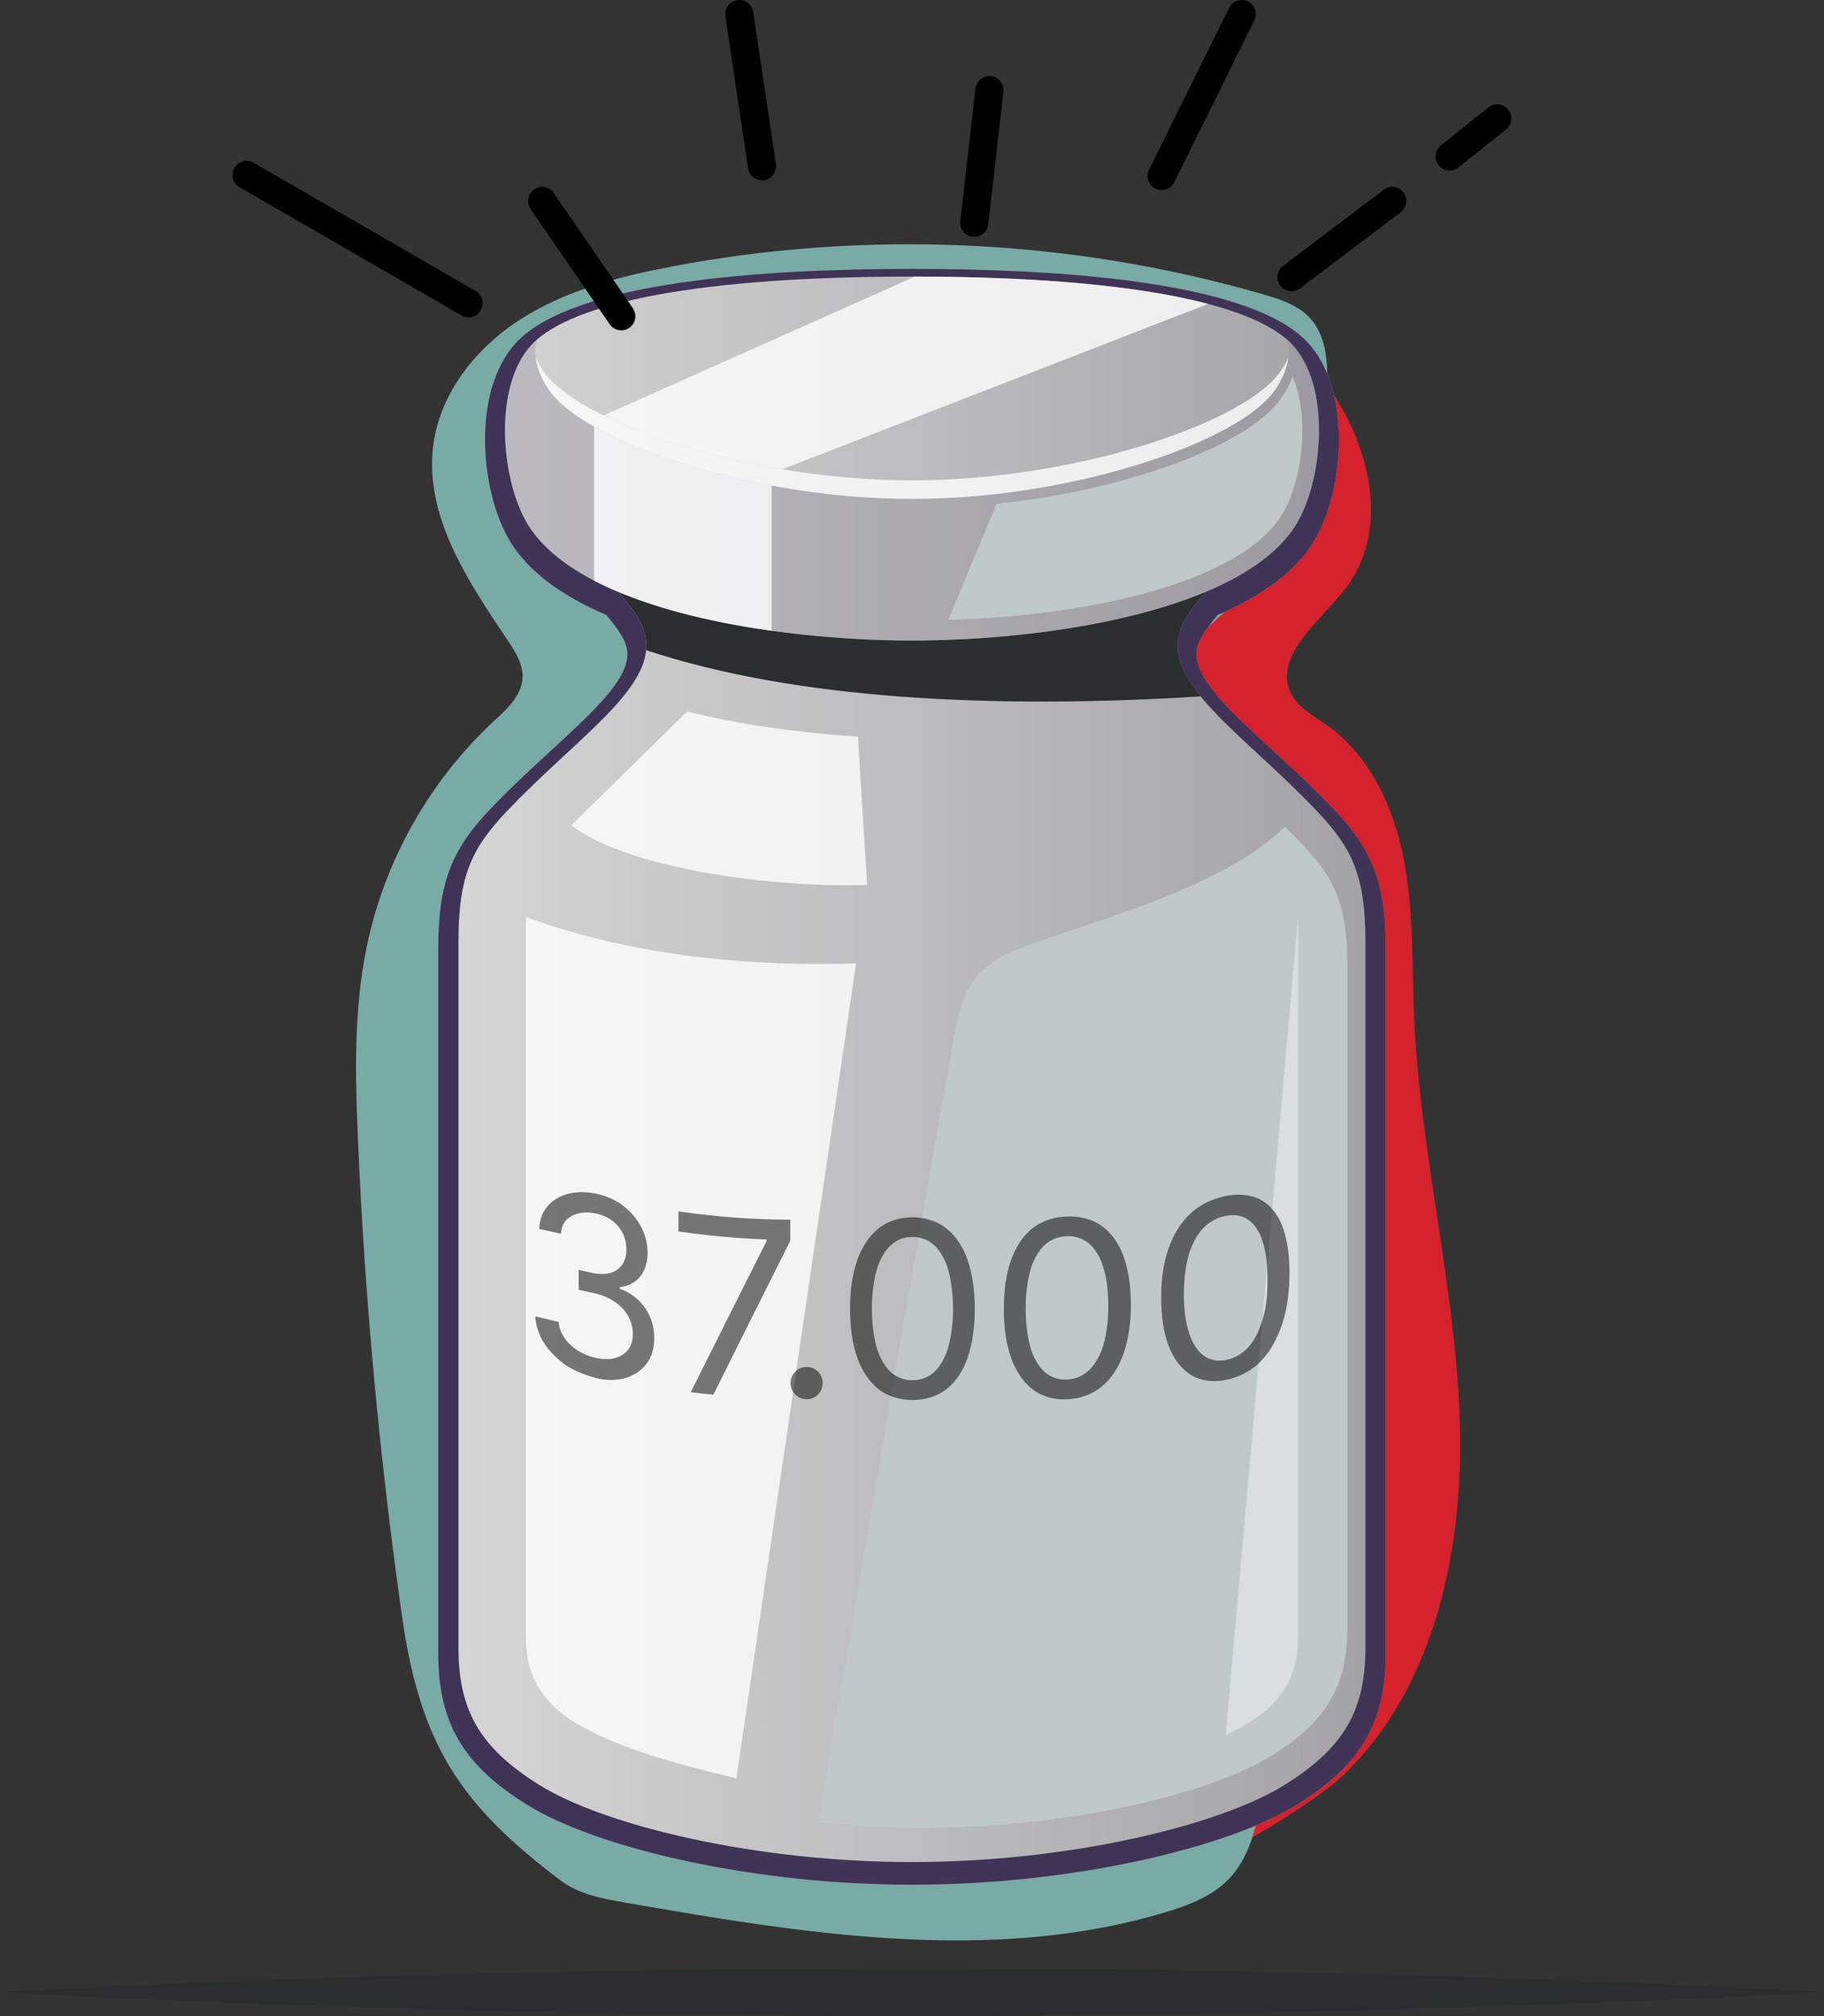
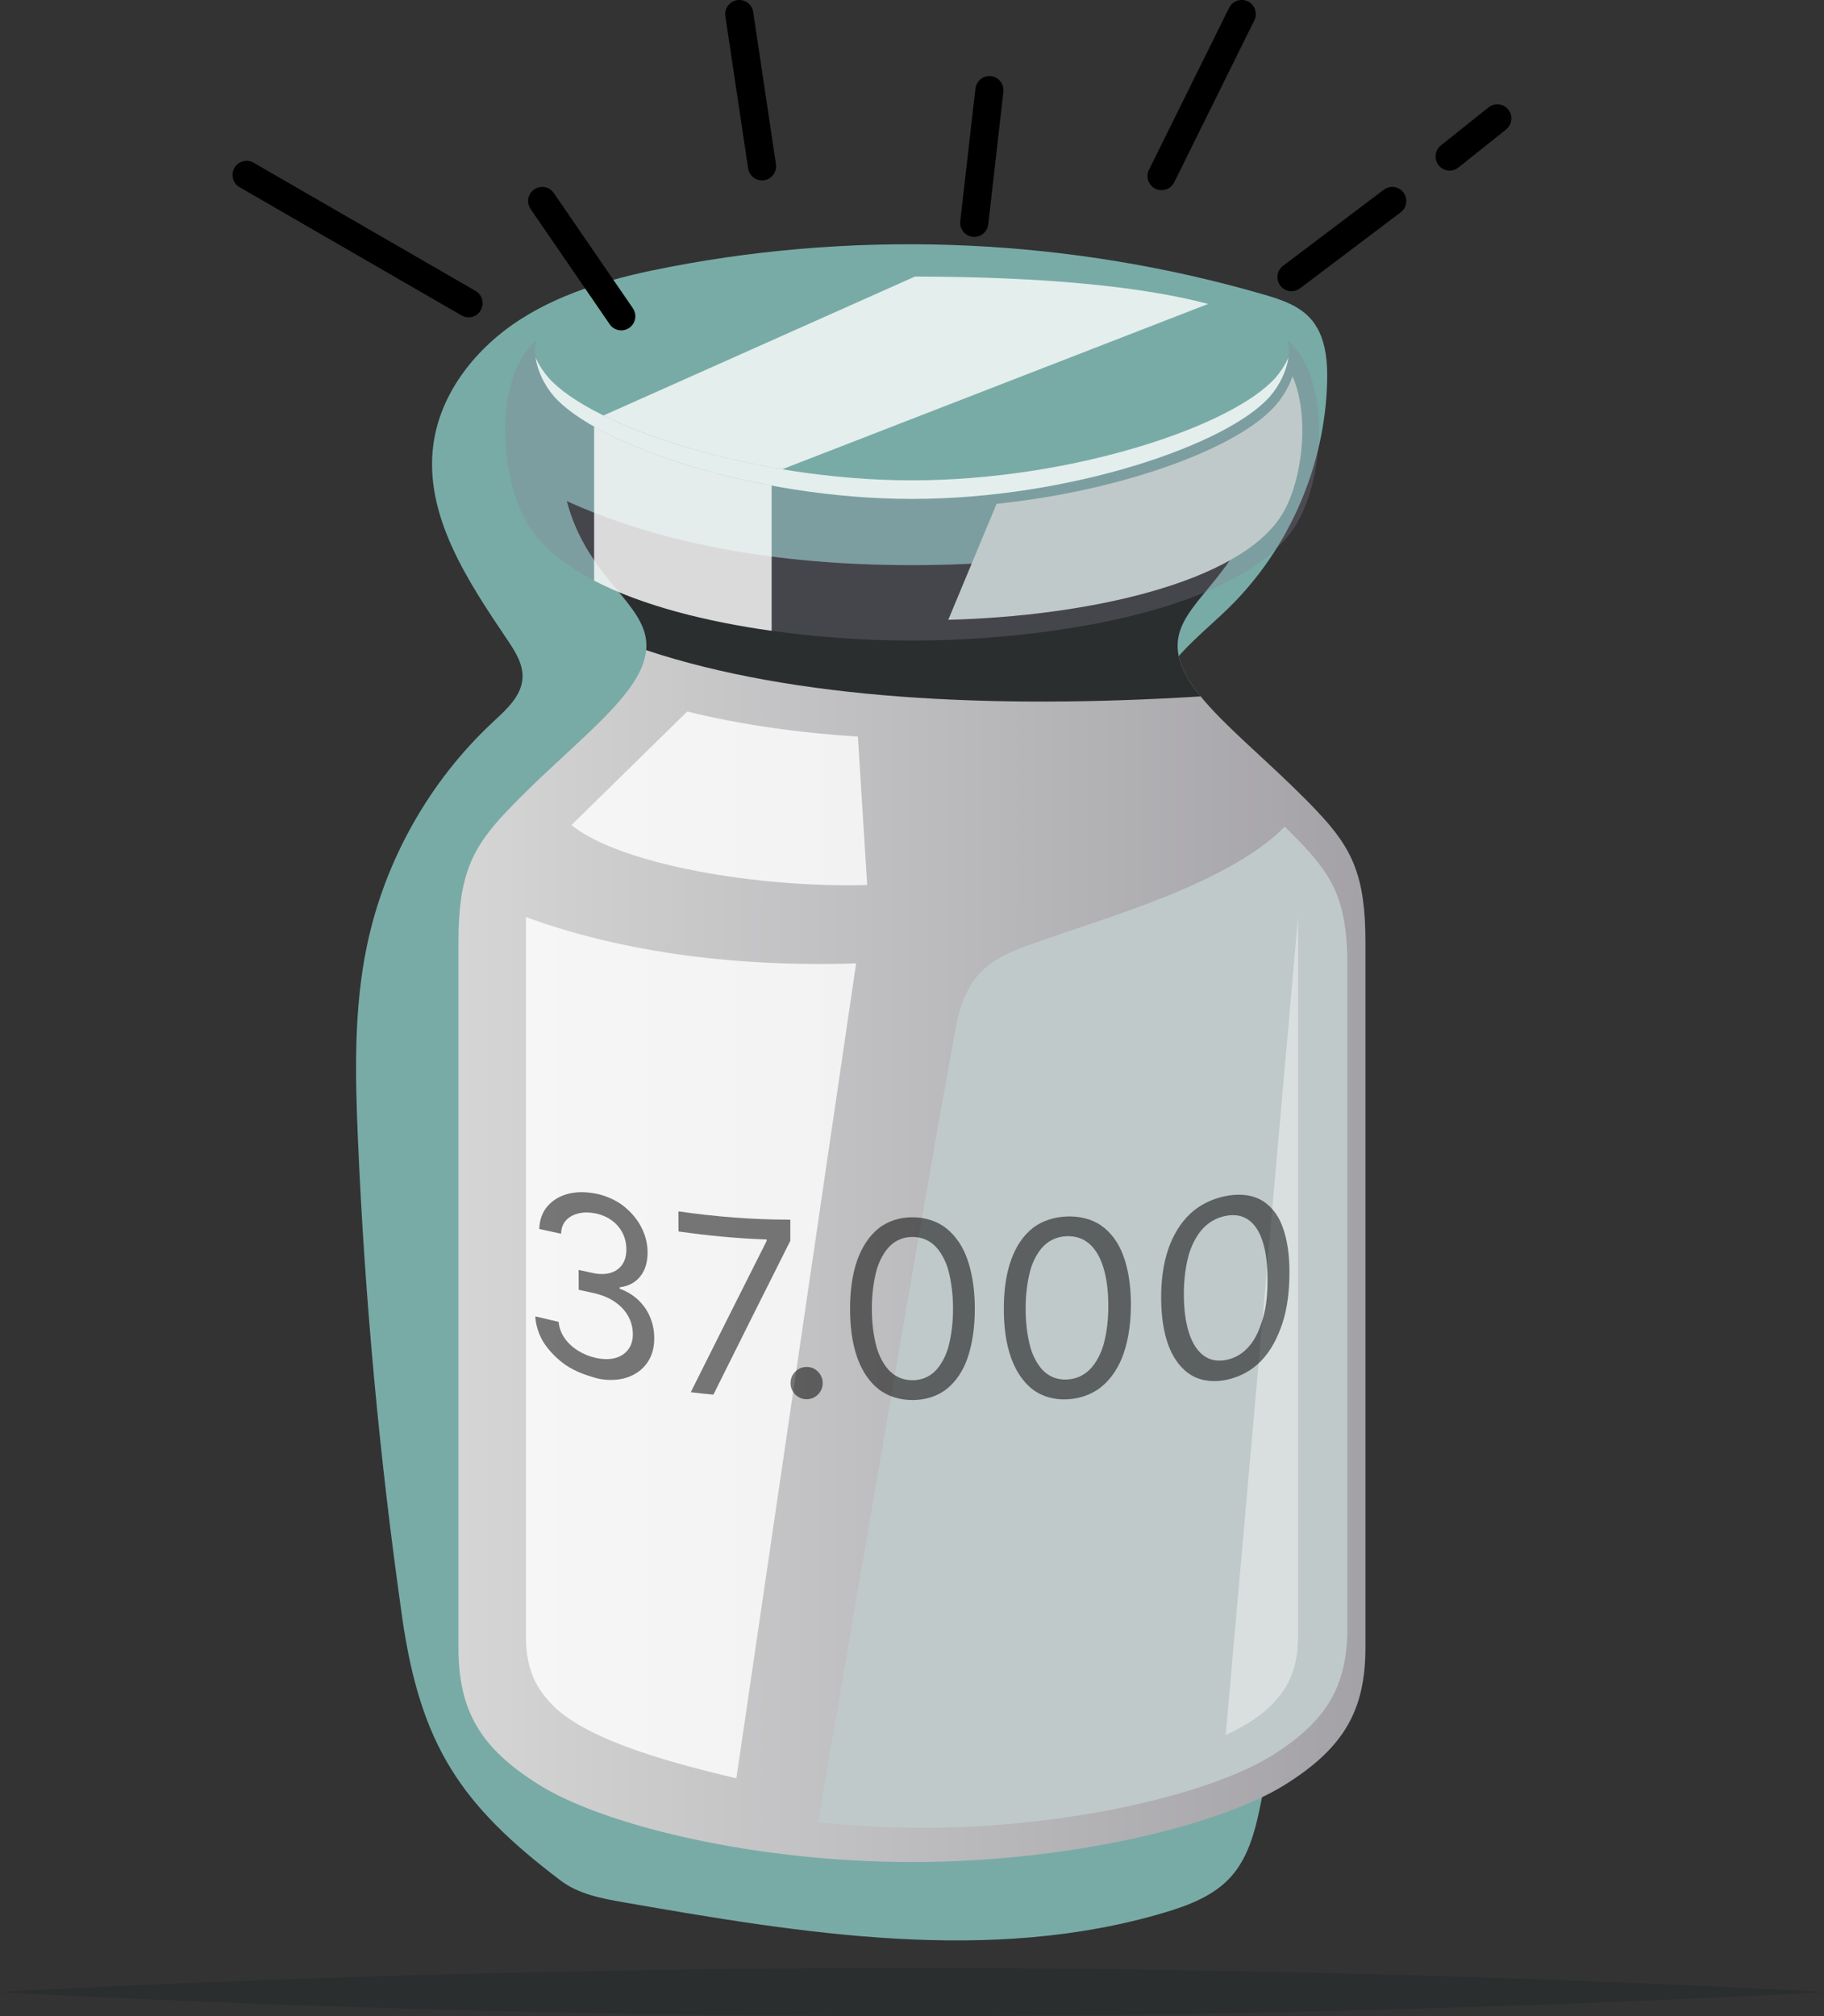
<svg xmlns="http://www.w3.org/2000/svg" xmlns:xlink="http://www.w3.org/1999/xlink" fill="none" height="137" viewBox="0 0 124 137" width="124">
  <rect x="0" y="0" width="124" height="137" fill="#333333" stroke="none" />
  <linearGradient id="a">
    <stop offset="0" stop-color="#d7d7d7" />
    <stop offset="1" stop-color="#9a989d" />
  </linearGradient>
  <linearGradient id="b" gradientUnits="userSpaceOnUse" x1="23.487" x2="111.606" xlink:href="#a" y1="73.173" y2="73.173" />
  <linearGradient id="c" gradientUnits="userSpaceOnUse" x1="28.916" x2="104.612" xlink:href="#a" y1="80.291" y2="80.291" />
  <linearGradient id="d" gradientUnits="userSpaceOnUse" x1="28.916" x2="104.612" xlink:href="#a" y1="31.161" y2="31.161" />
  <clipPath id="e">
    <path d="m0 0h124v137h-124z" />
  </clipPath>
  <g clip-path="url(#e)">
-     <path d="m91.124 120.819c6.538-6.129 8.468-15.827 8.097-24.796-.371-8.968-2.67-17.771-3.077-26.738-.165-3.618-.022-7.271-.698-10.829-.676-3.557-2.3-7.11-5.255-9.19-.874-.615-1.892-1.138-2.39-2.085-1.309-2.494 1.792-4.841 3.551-7.039 3.79-4.736 1.265-12.08-3.122-16.267-.659-.628-1.389-1.237-2.273-1.447-2.435-.578-4.379 1.96-5.598 4.152-2.373 4.264-4.746 8.527-7.119 12.791-1.043 1.874-2.1 3.784-2.536 5.886-.553 2.661-.071 5.417.453 8.084 1.103 5.615 2.397 11.202 4.216 16.626 1.632 4.862 3.692 9.611 4.639 14.652 1.046 5.568.695 11.324-.297 16.903-1.283 7.207-3.635 14.223-6.954 20.744-.794 1.559-1.669 3.264-1.298 4.975 1.287 5.926 17.27-4.181 19.661-6.423z" fill="#d5222c" />
    <path d="m27.329 109.82c-1.528-10.74-2.529-21.556-2.996-32.395-.19-4.388-.287-8.827.606-13.128 1.208-5.815 4.261-11.231 8.607-15.265.893-.83 1.913-1.744 1.976-2.965.049-.937-.492-1.79-1.016-2.567-2.71-4.017-5.682-8.469-5.047-13.277.472-3.573 2.956-6.644 5.994-8.569 3.038-1.925 6.592-2.849 10.121-3.525 13.345-2.554 27.29-1.903 40.341 1.886 1.149.334 2.349.726 3.156 1.611 1.014 1.111 1.185 2.747 1.152 4.254-.129 5.771-2.603 11.456-6.737 15.473-2.072 2.013-4.69 3.874-5.224 6.718-.586 3.114 1.573 5.985 3.33 8.617 6.234 9.342 8.581 20.86 8.582 32.102.001 11.243-2.198 22.355-4.387 33.38-.381 1.919-.812 3.94-2.126 5.386-1.16 1.277-2.848 1.92-4.5 2.411-11.845 3.526-24.538 1.431-36.711-.688-1.521-.265-3.107-.557-4.34-1.491-6.745-5.11-9.527-9.139-10.783-17.969z" fill="#78aba6" />
    <path d="m0 135.368s27.759 1.631 62 1.631c34.242 0 62.001-1.631 62.001-1.631s-27.759-1.631-62.001-1.631c-34.242 0-62 1.631-62 1.631z" fill="#2a2e2e" />
-     <path d="m62 128.076c-5.154 0-10.466-.557-15.361-1.611-4.592-.988-8.431-2.345-10.808-3.82-4.347-2.696-6.041-5.578-6.041-10.281v-47.816c0-4.499.837-6.747 3.582-9.62 1.371-1.435 2.814-2.758 4.087-3.927 2.784-2.555 5.189-4.762 5.189-6.539 0-.839-.536-1.589-1.429-2.671-3.098-1.323-5.282-2.975-6.493-4.914-1.044-1.672-1.698-4.18-1.75-6.711-.06-2.916.695-5.364 2.123-6.896 3.857-4.134 16.757-5.001 26.899-5.001 10.143 0 23.043.868 26.9 5.001 1.429 1.532 2.183 3.981 2.123 6.896-.052 2.53-.707 5.039-1.75 6.711-1.211 1.939-3.395 3.591-6.492 4.914-.893 1.082-1.429 1.834-1.429 2.671 0 1.777 2.405 3.984 5.189 6.539 1.273 1.168 2.716 2.492 4.087 3.927 2.745 2.873 3.582 5.12 3.582 9.62v47.816c0 4.703-1.693 7.585-6.041 10.281-2.378 1.475-6.216 2.832-10.808 3.82-4.895 1.054-10.206 1.611-15.361 1.611z" fill="url(#b)" />
-     <path d="m62 128.076c-5.154 0-10.466-.557-15.361-1.611-4.592-.988-8.431-2.345-10.808-3.82-4.347-2.696-6.041-5.578-6.041-10.281v-47.816c0-4.499.837-6.747 3.582-9.62 1.371-1.435 2.814-2.758 4.087-3.927 2.784-2.555 5.189-4.762 5.189-6.539 0-.839-.536-1.589-1.429-2.671-3.098-1.323-5.282-2.975-6.493-4.914-1.044-1.672-1.698-4.18-1.75-6.711-.06-2.916.695-5.364 2.123-6.896 3.857-4.134 16.757-5.001 26.899-5.001 10.143 0 23.043.868 26.9 5.001 1.429 1.532 2.183 3.981 2.123 6.896-.052 2.53-.707 5.039-1.75 6.711-1.211 1.939-3.395 3.591-6.492 4.914-.893 1.082-1.429 1.834-1.429 2.671 0 1.777 2.405 3.984 5.189 6.539 1.273 1.168 2.716 2.492 4.087 3.927 2.745 2.873 3.582 5.12 3.582 9.62v47.816c0 4.703-1.693 7.585-6.041 10.281-2.378 1.475-6.216 2.832-10.808 3.82-4.895 1.054-10.206 1.611-15.361 1.611z" fill="#403356" />
    <path d="m89.593 55.18c-4.495-4.746-9.535-8.034-9.535-11.296 0-2.925 4.01-4.52 5.416-9.838-6.079 2.757-13.849 4.356-23.475 4.356s-17.396-1.599-23.475-4.356c1.406 5.318 5.416 6.912 5.416 9.838 0 3.262-5.04 6.55-9.535 11.296-2.349 2.481-3.239 4.362-3.239 8.838v47.935c0 4.269 1.464 6.819 5.452 9.315 4.453 2.788 14.732 5.267 25.378 5.267s20.926-2.48 25.378-5.267c3.988-2.496 5.452-5.046 5.452-9.315v-47.935c0-4.477-.889-6.358-3.239-8.838z" fill="url(#c)" />
    <path d="m38.526 34.046c1.406 5.318 5.416 6.912 5.416 9.838 0 .1-.005.199-.014.298 10.039 3.332 23.466 4.027 37.697 3.141-.968-1.189-1.567-2.315-1.567-3.44 0-2.925 4.01-4.52 5.416-9.838-6.079 2.757-13.849 4.356-23.475 4.356s-17.396-1.599-23.475-4.356z" fill="#2a2e2e" />
-     <path d="m87.867 23.433c-2.685-2.903-11.57-4.639-25.867-4.639s-23.183 1.736-25.867 4.639c-2.667 2.884-2.052 9.294-.235 12.23 3.604 5.824 16.77 7.865 26.102 7.865 9.332 0 22.498-2.04 26.102-7.865 1.817-2.936 2.432-9.346-.235-12.23z" fill="url(#d)" />
-     <path d="m87.867 23.433c-2.685-2.903-11.57-4.639-25.867-4.639s-23.183 1.736-25.867 4.639c-2.667 2.884-2.052 9.294-.235 12.23 3.604 5.824 16.77 7.865 26.102 7.865 9.332 0 22.498-2.04 26.102-7.865 1.817-2.936 2.432-9.346-.235-12.23z" fill="url(#d)" />
    <path d="m87.867 23.433c-.105-.114-.224-.225-.347-.335.359 1.155-.247 2.751-1.16 3.811-2.844 3.301-13.643 6.994-24.359 6.994-10.716 0-21.515-3.692-24.359-6.994-.913-1.06-1.52-2.656-1.16-3.811-.124.11-.243.222-.347.335-2.667 2.884-2.052 9.294-.235 12.23 3.604 5.824 16.77 7.865 26.102 7.865 9.332 0 22.498-2.04 26.102-7.865 1.817-2.936 2.432-9.346-.235-12.23z" fill="#877f93" opacity=".3" />
    <path d="m62.744 124.206c9.965 0 19.585-2.32 23.753-4.929 3.732-2.337 5.103-4.723 5.103-8.719v-44.863c0-4.19-.832-5.95-3.031-8.273-.406-.429-.817-.846-1.229-1.25-3.678 3.765-11.931 6.124-15.828 7.504-3.113 1.103-5.535 1.601-6.428 5.648-.615 2.788-6.365 36.347-9.464 54.499 2.306.245 4.704.382 7.124.382z" fill="#c0c9c9" />
    <g fill="#fff">
      <path d="m46.721 48.351c3.595.889 7.484 1.435 11.602 1.708l.63 10.081c-7.366.207-16.756-1.366-20.105-4.074l7.872-7.716z" opacity=".8" />
      <path d="m35.753 62.32v48.87c0 2.351.774 3.571 1.694 4.558 2.089 2.241 7.037 3.794 12.613 5.093l8.14-55.376c-8.948.284-16.509-.969-22.446-3.146z" opacity=".8" />
      <path d="m83.327 117.903c1.371-.644 2.481-1.355 3.225-2.155.919-.986 1.694-2.207 1.694-4.558v-48.87z" opacity=".4" />
    </g>
    <path d="m67.75 34.235c8.284-.843 16.392-3.7 18.995-6.721.458-.531.871-1.214 1.129-1.946.455 1.06.688 2.417.658 3.925-.042 2.072-.571 4.172-1.381 5.481-2.876 4.647-13.259 6.902-22.684 7.144l3.285-7.883z" fill="#c0c9c9" />
    <path d="m40.39 39.457c3.263 1.696 7.63 2.788 12.068 3.409v-9.868c-4.895-.909-9.229-2.403-12.068-4.008z" fill="#fff" opacity=".8" />
    <path d="m37.641 26.909c2.844 3.301 13.643 6.994 24.359 6.994 10.716 0 21.515-3.692 24.359-6.994.621-.721 1.099-1.688 1.23-2.598-.223.485-.521.947-.862 1.336-2.888 3.301-13.848 6.994-24.727 6.994s-21.84-3.692-24.727-6.994c-.34-.389-.639-.851-.862-1.336.13.909.609 1.877 1.23 2.598z" fill="#fff" opacity=".8" />
    <path d="m53.179 31.888 28.954-11.235c-4.482-1.185-11.187-1.848-19.934-1.859l-21.172 9.439c3.039 1.5 7.362 2.855 12.152 3.655z" fill="#fff" opacity=".8" />
    <g fill="#000">
      <g opacity=".52">
        <path d="m40.546 93.65c-.731-.199-1.447-.458-2.078-.883-.538-.364-1.122-.945-1.477-1.489-.321-.49-.587-1.221-.596-1.826.64.154.957.229 1.582.375.034.394.167.759.398 1.093.231.335.534.62.906.855.372.235.784.403 1.231.501.496.107.929.11 1.306.009.376-.102.67-.293.886-.575.215-.281.321-.633.318-1.054-.003-.443-.11-.852-.322-1.229-.212-.377-.518-.7-.92-.974-.402-.273-.893-.47-1.477-.596-.382-.083-.575-.125-.96-.21-.003-.541-.004-.811-.008-1.351.386.084.577.127.96.208.458.098.858.096 1.204-.006.346-.102.612-.29.802-.564.19-.274.283-.622.28-1.043-.003-.405-.089-.774-.26-1.109-.171-.335-.412-.616-.725-.846-.313-.231-.682-.39-1.106-.478-.398-.084-.773-.088-1.123-.012s-.639.227-.864.457c-.226.229-.346.54-.36.934-.588-.128-.885-.194-1.483-.324.021-.629.212-1.146.567-1.553s.821-.686 1.397-.837c.575-.15 1.213-.141 1.891-.011.625.12 1.372.439 1.873.84.513.41.925.887 1.207 1.436s.424 1.113.429 1.692c.004.689-.163 1.244-.502 1.662-.34.418-.803.665-1.393.733v.099c.494.181.915.435 1.264.768.35.332.617.718.802 1.159.185.441.279.919.282 1.432.004.667-.161 1.235-.496 1.7-.335.466-.804.794-1.39.986-.606.199-1.434.199-2.04.034z" />
        <path d="m46.961 94.605c1.712-3.431 3.433-6.857 5.159-10.281 0-.039 0-.059 0-.097-2.012-.067-4-.259-5.993-.544-.003-.546-.004-.82-.007-1.366 2.533.367 5.046.564 7.606.565v1.437c-1.748 3.482-3.495 6.963-5.227 10.451-.617-.057-.925-.089-1.538-.164z" />
        <path d="m54.836 95.082c-.303 0-.56-.107-.773-.321-.213-.214-.32-.472-.32-.775 0-.303.106-.562.32-.775.213-.213.471-.321.773-.321.302 0 .56.107.772.321.213.214.32.472.32.775 0 .303-.106.562-.32.775-.213.214-.471.321-.772.321z" />
        <path d="m62.03 95.139c-.813 0-1.639-.226-2.29-.73-.686-.532-1.156-1.308-1.448-2.115-.383-1.055-.502-2.239-.502-3.357 0-1.117.122-2.299.506-3.353.295-.809.767-1.589 1.452-2.127.646-.507 1.47-.739 2.282-.739.813 0 1.638.232 2.286.739.688.538 1.167 1.308 1.452 2.127.371 1.063.502 2.239.502 3.353 0 1.114-.13 2.288-.497 3.353-.282.816-.758 1.586-1.445 2.119-.652.506-1.483.73-2.298.73zm0-1.348c.588 0 1.087-.197 1.497-.576.438-.405.785-1.099.939-1.66.228-.837.323-1.742.323-2.618 0-.882-.096-1.792-.323-2.635-.153-.563-.499-1.261-.939-1.669-.41-.379-.909-.576-1.497-.576s-1.087.199-1.497.581c-.438.409-.785 1.105-.939 1.669-.229.841-.323 1.75-.323 2.63s.095 1.781.323 2.618c.153.561.501 1.255.939 1.66.41.379.909.576 1.497.576z" />
        <path d="m72.519 95.093c-.821.033-1.666-.175-2.325-.684-.686-.531-1.156-1.308-1.449-2.115-.383-1.055-.502-2.239-.502-3.357 0-1.117.122-2.299.506-3.353.295-.809.766-1.589 1.452-2.127.652-.512 1.481-.755 2.299-.791.809-.035 1.651.133 2.331.594.703.476 1.206 1.204 1.506 1.993.396 1.04.537 2.206.544 3.305.009 1.134-.123 2.33-.494 3.415-.294.861-.788 1.672-1.494 2.253-.668.55-1.522.832-2.377.865zm-.003-1.349c.603-.023 1.119-.249 1.542-.654.449-.429.807-1.146.966-1.731.232-.848.327-1.763.322-2.65-.004-.875-.085-1.774-.347-2.611-.222-.709-.55-1.242-.97-1.598-.42-.356-.93-.518-1.527-.493-.597.025-1.1.237-1.513.625-.438.412-.787 1.109-.941 1.675-.229.841-.323 1.75-.323 2.63s.096 1.782.323 2.618c.152.559.501 1.255.943 1.653.414.373.922.559 1.524.536z" />
        <path d="m83.417 93.757c-.793.172-1.662.128-2.379-.279-.721-.41-1.227-1.127-1.537-1.883-.419-1.021-.549-2.196-.561-3.293-.012-1.147.111-2.354.489-3.441.308-.885.793-1.731 1.482-2.38.653-.615 1.49-1.01 2.358-1.193.784-.165 1.648-.158 2.376.211.707.358 1.216 1.021 1.504 1.752.396 1.006.513 2.148.511 3.214-.002 1.161-.123 2.414-.491 3.495-.31.912-.734 1.789-1.429 2.514-.625.653-1.448 1.092-2.324 1.282zm-.015-1.353c.604-.128 1.11-.445 1.522-.925.473-.55.736-1.237.935-1.901.255-.846.315-1.802.309-2.708-.004-.856-.078-1.741-.347-2.556-.222-.673-.553-1.154-.98-1.442-.427-.288-.946-.365-1.555-.239s-1.124.427-1.545.888c-.441.482-.792 1.226-.954 1.848-.225.866-.315 1.795-.304 2.697.009.862.094 1.751.369 2.573.23.685.567 1.187.996 1.494.43.307.949.4 1.553.272z" />
      </g>
      <path d="m42.235 22.449c-.304 0-.604-.145-.789-.415l-5.373-7.828c-.3-.437-.19-1.035.245-1.335.436-.301 1.032-.19 1.331.246l5.374 7.828c.3.437.19 1.035-.245 1.335-.166.114-.355.17-.542.17z" />
      <path d="m51.803 12.258c-.466 0-.874-.342-.945-.818l-1.546-10.339c-.078-.525.282-1.013.804-1.091.523-.078 1.01.283 1.088.807l1.546 10.339c.078.525-.282 1.013-.804 1.091-.048.007-.096.01-.143.01z" />
      <path d="m66.234 16.099c-.037 0-.073-.002-.111-.006-.525-.06-.902-.537-.842-1.063l1.031-9.009c.06-.526.535-.904 1.06-.845.525.06.902.537.842 1.063l-1.031 9.009c-.056.489-.47.851-.949.851z" />
      <path d="m78.967 12.923c-.143 0-.288-.033-.425-.101-.473-.236-.666-.812-.431-1.287l5.447-11.003c.235-.475.809-.668 1.283-.433.473.236.666.812.431 1.287l-5.447 11.003c-.167.338-.506.533-.857.533z" />
      <path d="m31.854 21.563c-.162 0-.326-.041-.477-.128l-15.091-8.714c-.458-.264-.616-.852-.352-1.311.263-.459.849-.618 1.307-.353l15.091 8.714c.458.264.616.852.351 1.311-.177.309-.499.481-.83.481z" />
      <path d="m87.802 19.79c-.291 0-.577-.132-.766-.383-.318-.423-.233-1.025.19-1.344l6.846-5.169c.422-.319 1.022-.234 1.34.19.318.423.233 1.025-.19 1.344l-6.846 5.169c-.172.13-.375.193-.574.193z" />
      <path d="m98.55 11.593c-.281 0-.561-.124-.749-.362-.329-.415-.261-1.019.153-1.349l3.24-2.585c.413-.33 1.016-.261 1.344.154.33.415.261 1.019-.153 1.349l-3.24 2.585c-.176.14-.387.209-.595.209z" />
    </g>
  </g>
</svg>